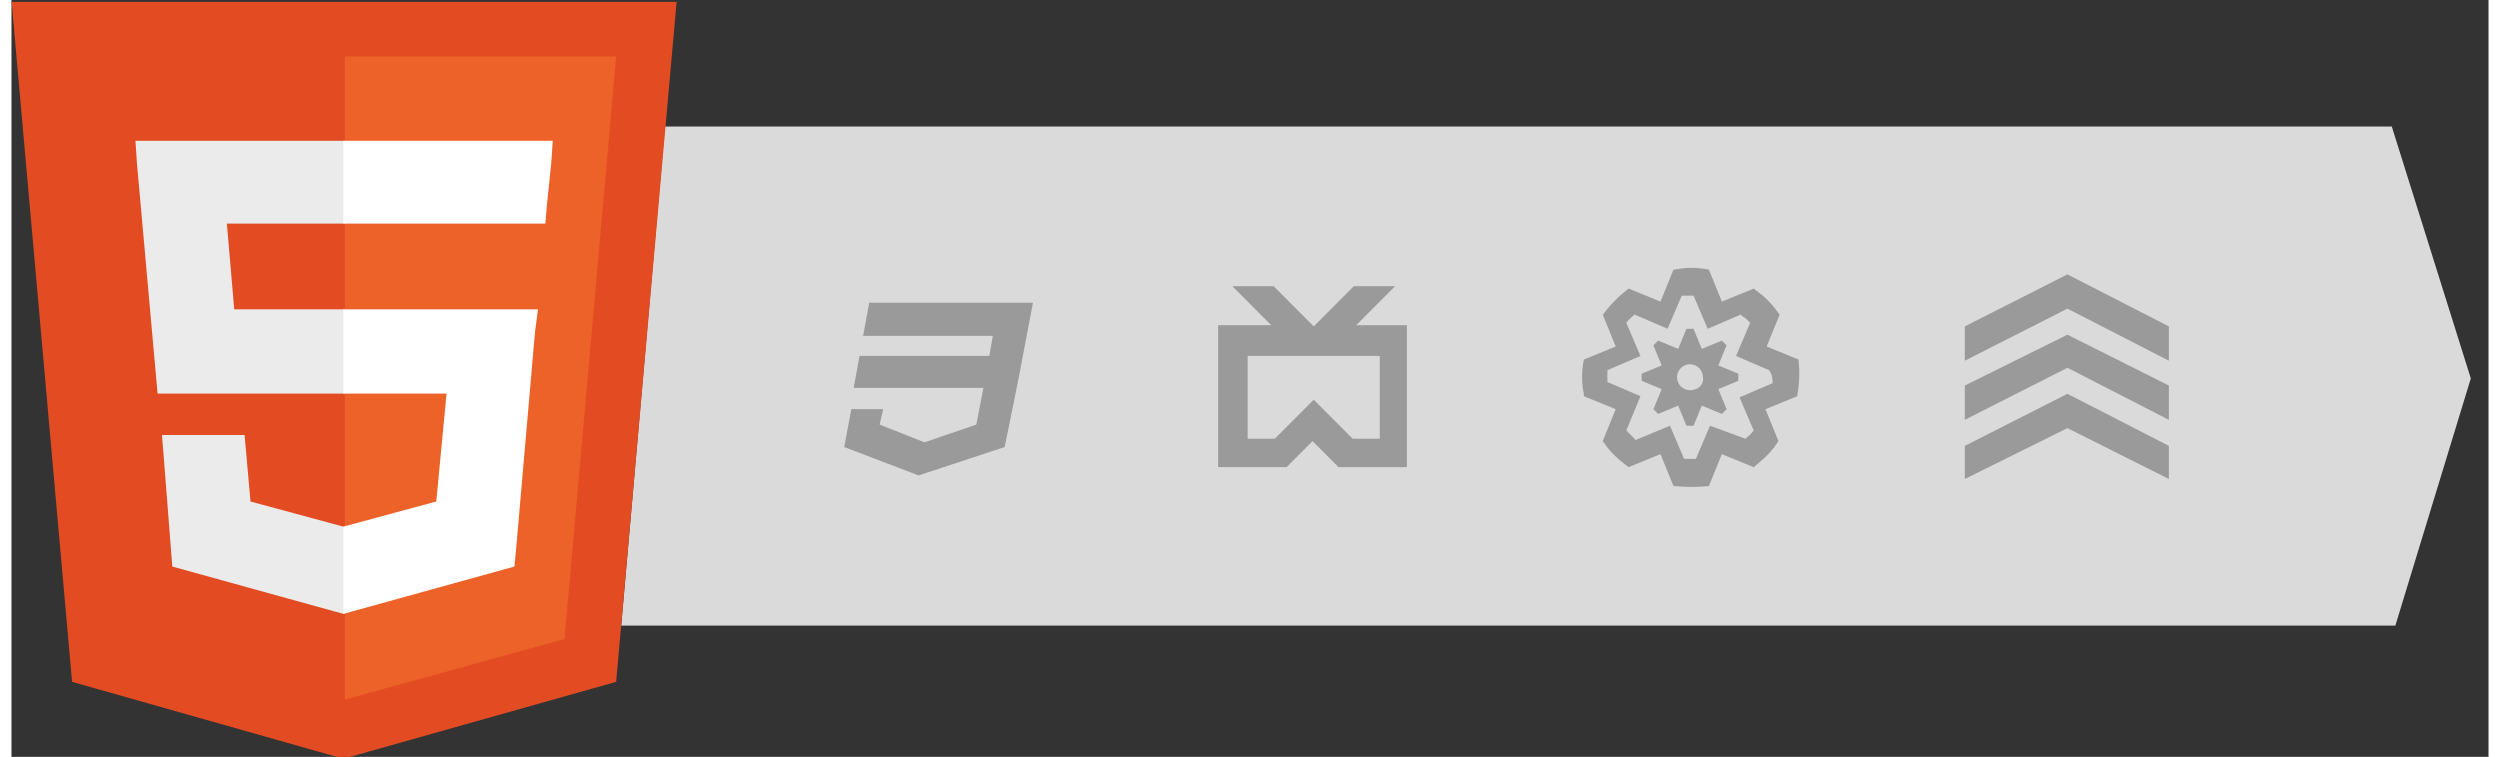
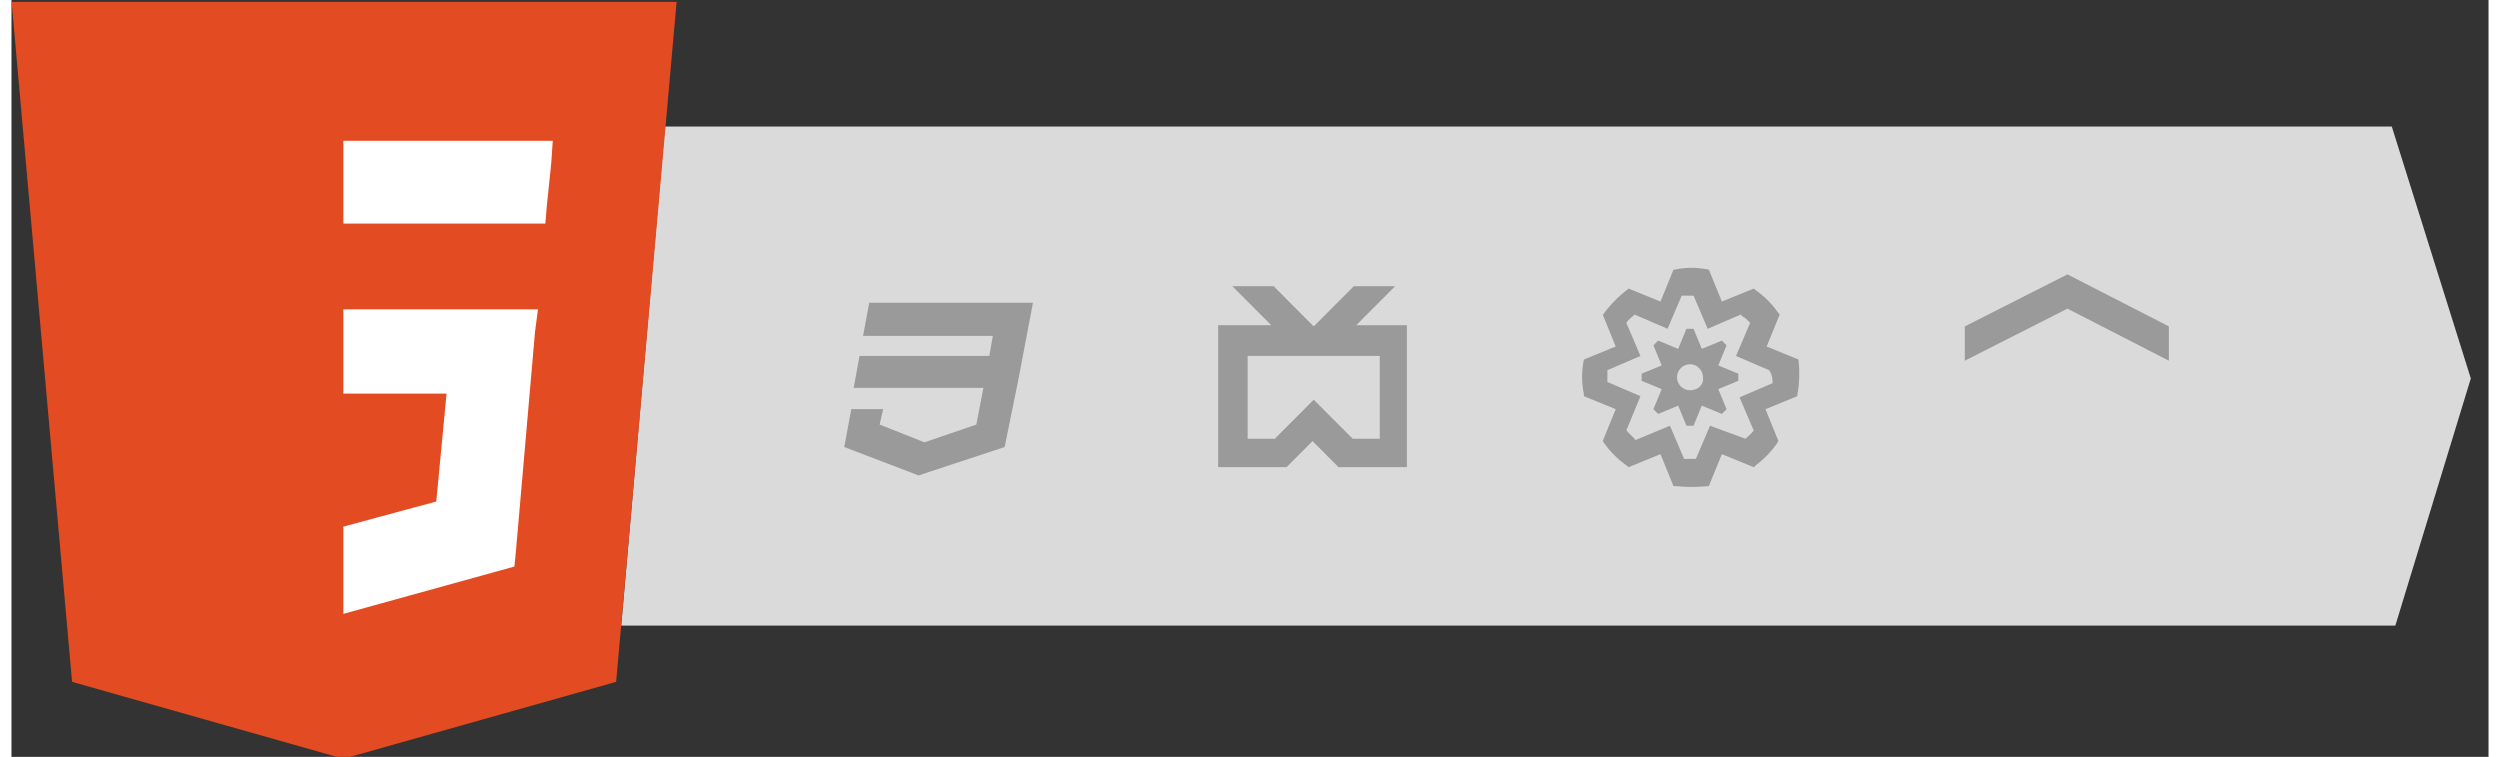
<svg xmlns="http://www.w3.org/2000/svg" width="218px" height="66px" version="1.1" viewBox="0 0 216 66">
  <rect x="0" y="0" width="216" height="66" fill="#333333" stroke="none" />
  <g shape-rendering="geometricPrecision">
    <path fill="#DADADA" image-rendering="optimizeQuality" d="m56.984 11.035h150.58l6.891 21.965-6.582 21.555h-154.7z" />
    <path fill="#9A9A9A" image-rendering="optimizeQuality" d="m74.777 26.504l-0.516 2.785h11.316l-0.309 1.75h-11.316l-0.512 2.785h11.312l-0.617 3.199-4.523 1.547-3.91-1.547 0.309-1.344h-2.777l-0.617 3.301 6.481 2.477 7.508-2.477 1.027-5.051 0.207-1.031 1.234-6.5h-14.297z" />
    <path fill="#9A9A9A" image-rendering="optimizeQuality" d="m117.26 28.359l3.394-3.402h-3.602l-3.496 3.504-3.496-3.504h-3.602l3.394 3.402h-4.629v12.375h5.965l2.266-2.269 2.262 2.269h5.965v-12.375zm-3.703 6.496l-3.394 3.402h-2.367v-7.219h11.52v7.219h-2.363z" />
    <path fill="#9A9A9A" image-rendering="optimizeQuality" d="m155.83 31.352l-2.777-1.137 1.133-2.785c-0.309-0.41-0.617-0.824-0.926-1.133l-0.105-0.102-0.102-0.105c-0.309-0.309-0.719-0.617-1.129-0.926l-2.777 1.133-1.133-2.785c-1.027-0.207-2.059-0.207-2.984 0h-0.102l-1.133 2.785-2.777-1.133c-0.82 0.617-1.543 1.34-2.16 2.164 0 0 0 0.102-0.102 0.102l1.133 2.785-2.777 1.137c-0.207 1.031-0.207 2.062 0 2.988v0.207l2.777 1.133-1.133 2.785c0.309 0.414 0.516 0.723 0.824 1.031l0.203 0.207 0.105 0.102c0.309 0.312 0.719 0.621 1.129 0.93l2.777-1.133 1.133 2.781h0.102c1.031 0.105 1.957 0.105 2.984 0l1.133-2.781 2.777 1.133s0.102 0 0.102-0.102c0.824-0.621 1.543-1.344 2.055-2.168l-1.129-2.785 2.777-1.133v-0.102c0.203-1.137 0.203-2.168 0.102-3.094zm-2.262 2.062l-2.879 1.234 1.234 2.891c-0.207 0.309-0.516 0.516-0.723 0.719l-3.086-1.133-1.234 2.887h-1.027l-1.234-2.887-2.984 1.238s-0.102 0-0.102-0.105l-0.617-0.617s0-0.102-0.102-0.102l1.234-2.992-2.883-1.238v-1.031l2.883-1.238-1.234-2.887c0.203-0.309 0.512-0.516 0.719-0.723l2.879 1.238 1.234-2.887h1.031l1.234 2.887 2.879-1.238c0.102 0.105 0.207 0.207 0.41 0.312l0.414 0.41-1.234 2.887 2.879 1.238c0.309 0.414 0.309 0.824 0.309 1.137zm-4.731-1.547l0.719-1.754-0.41-0.414-1.75 0.723-0.719-1.754h-0.617l-0.723 1.754-1.746-0.723-0.414 0.414 0.723 1.754-1.75 0.719v0.621l1.75 0.723-0.723 1.75 0.414 0.414 1.746-0.723 0.723 1.754h0.617l0.719-1.754 1.75 0.723 0.41-0.414-0.719-1.75 1.746-0.723v-0.621zm-2.469 2.164c-0.617 0-1.133-0.516-1.133-1.133 0-0.621 0.516-1.137 1.133-1.137 0.617 0 1.129 0.516 1.129 1.137 0.105 0.617-0.41 1.133-1.129 1.133z" />
    <path fill="#9A9A9A" image-rendering="optimizeQuality" d="m179.28 23.926l-8.949 4.535v2.992l8.949-4.539 8.844 4.539v-2.992z" />
-     <path fill="#9A9A9A" image-rendering="optimizeQuality" d="m179.28 29.184l-8.949 4.434v2.992l8.949-4.539 8.844 4.539v-2.992z" />
-     <path fill="#9A9A9A" image-rendering="optimizeQuality" d="m179.28 34.34l-8.949 4.539v2.887l8.949-4.434 8.844 4.434v-2.887z" />
    <path fill="#E34C22" image-rendering="optimizeQuality" d="m5.285 59.457l-5.273-59.297h57.988l-5.273 59.297-23.785 6.703" />
-     <path fill="#ED6228" image-rendering="optimizeQuality" d="m29.07 61.004l19.156-5.285 4.5-50.789h-23.656" />
-     <path fill="#EBEBEB" image-rendering="optimizeQuality" d="m29.07 26.973h-9.645l-0.641-7.477h10.285v-7.219h-18.258l0.129 1.934 1.801 20.109h16.328zm0 18.949h-0.129l-8.098-2.191-0.516-5.801h-7.199l0.898 11.473 14.914 4.125h0.129z" />
    <path fill="#FFFFFF" image-rendering="optimizeQuality" d="m28.941 26.973v7.348h9l-0.898 9.41-8.102 2.191v7.606l14.914-4.125 0.129-1.289 1.672-19.207 0.258-1.934zm0-14.695v7.219h17.613l0.129-1.547 0.387-3.738 0.129-1.934z" />
  </g>
</svg>